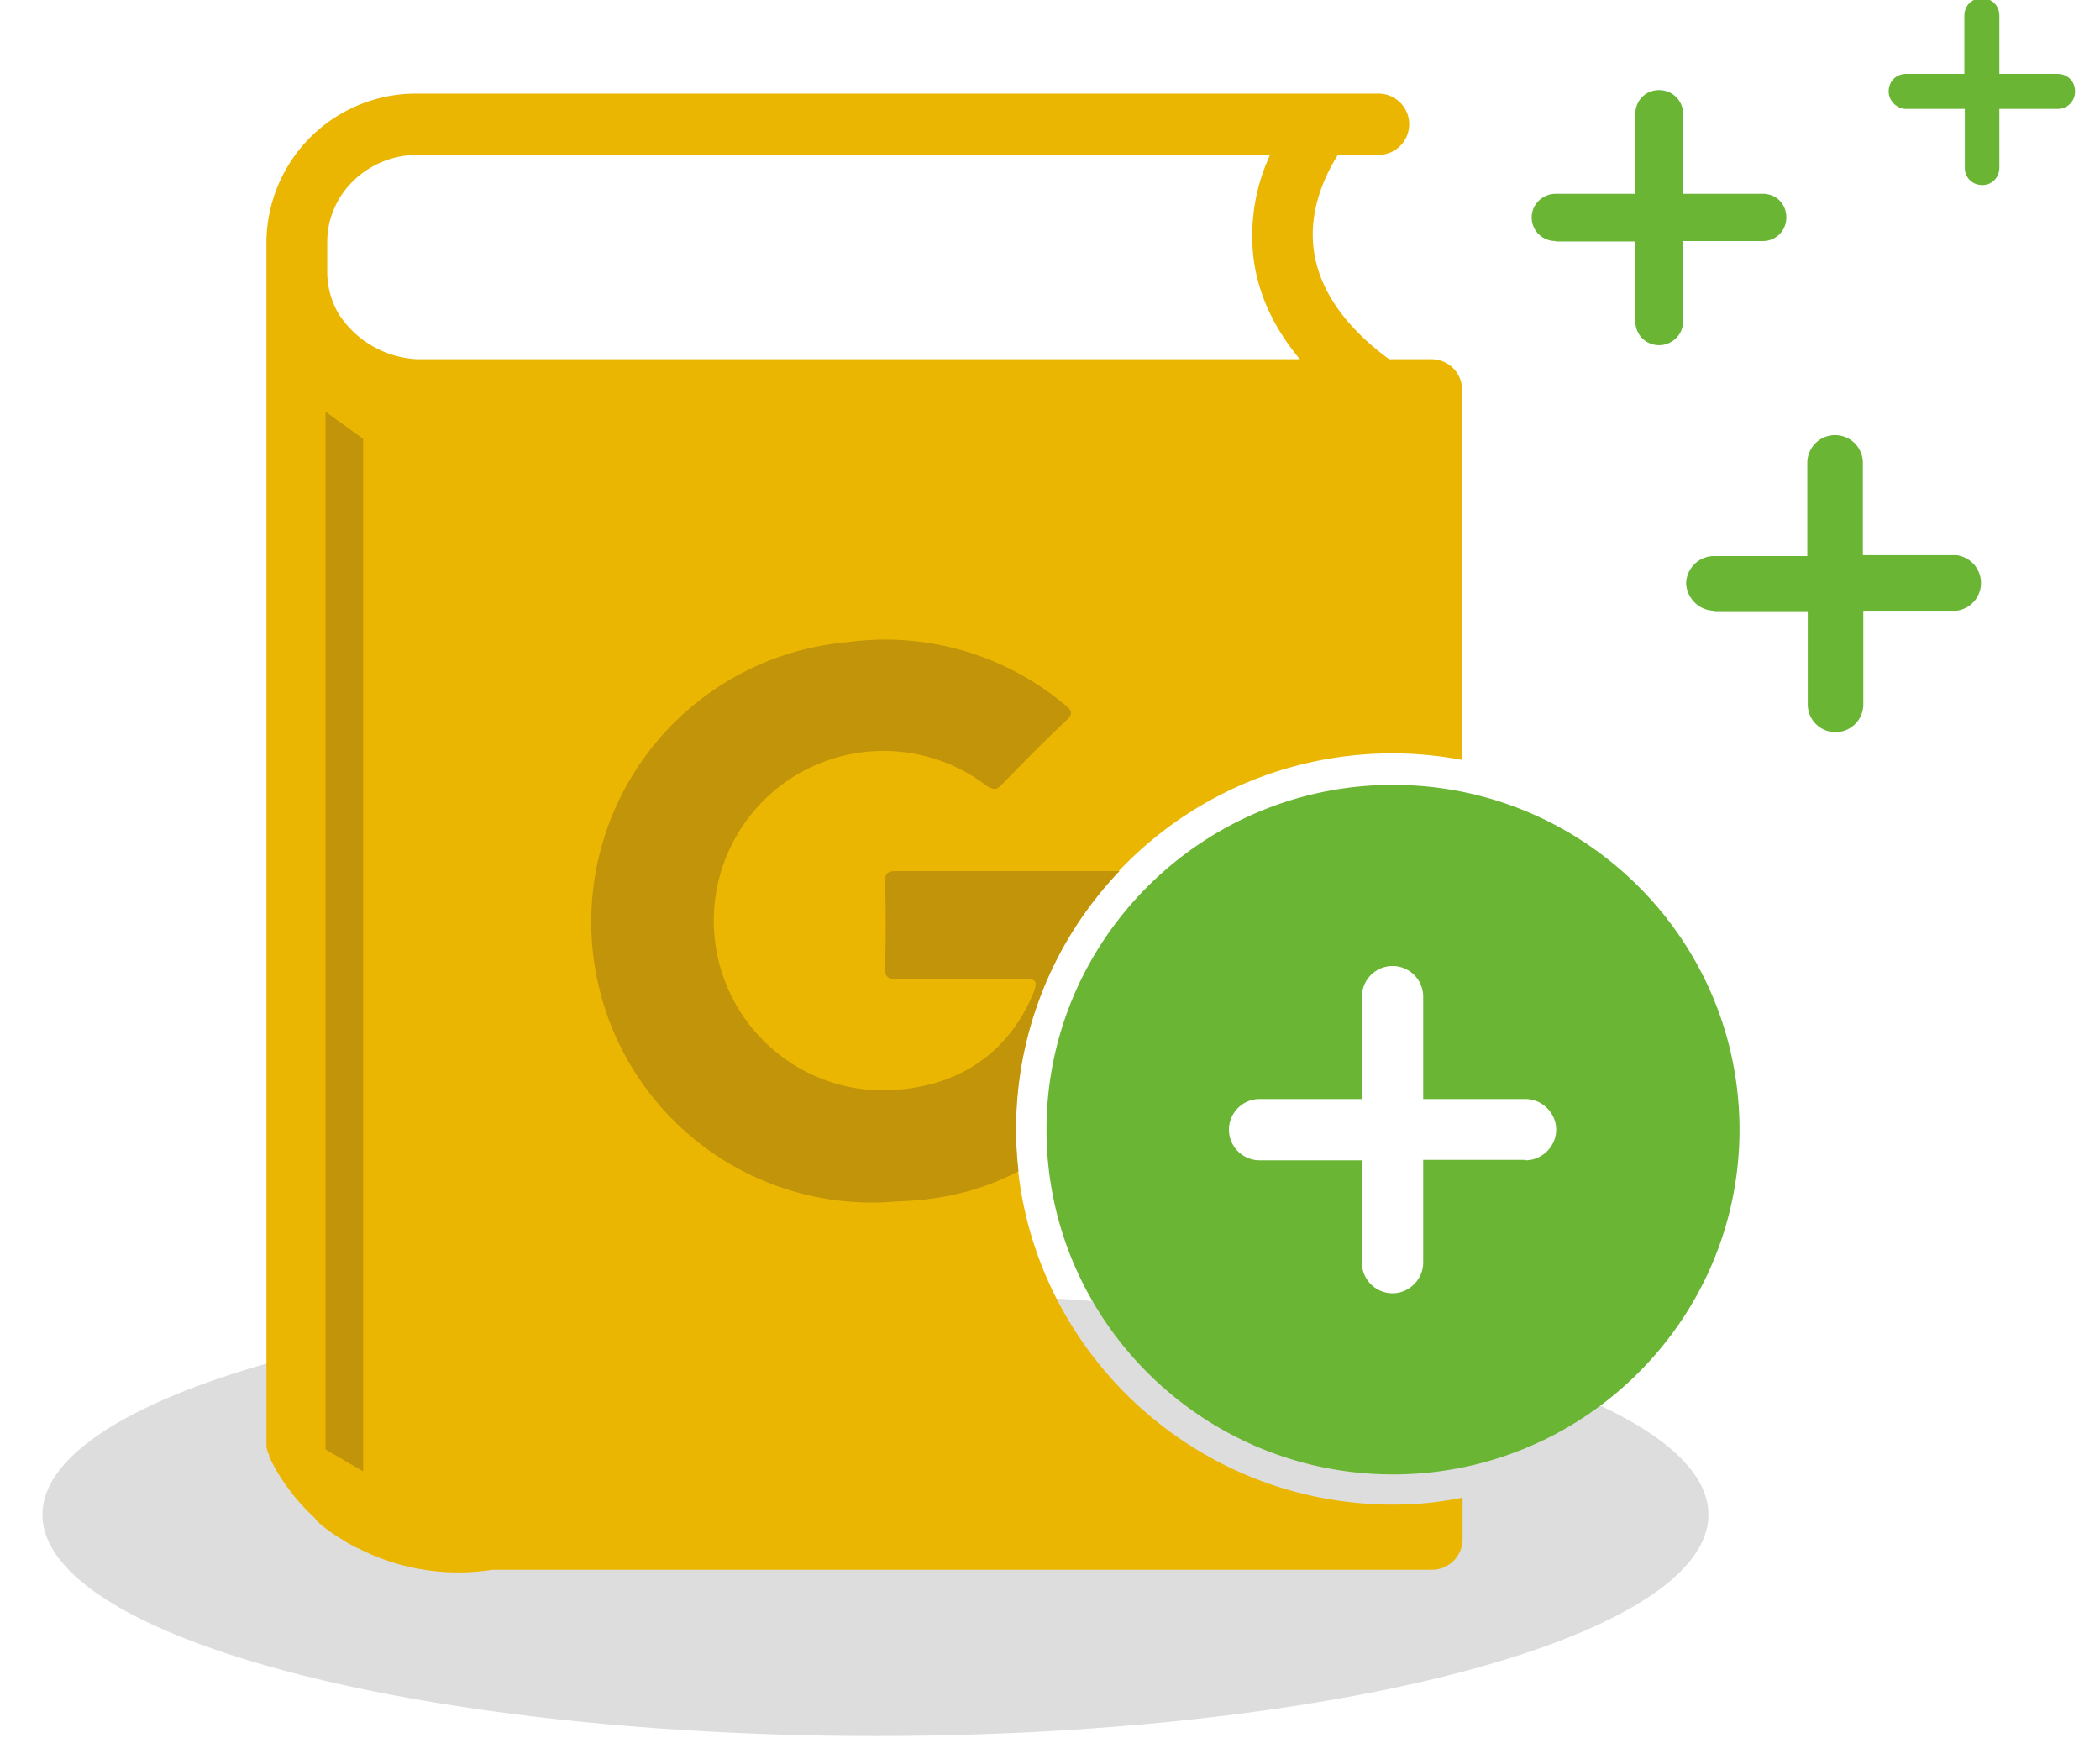
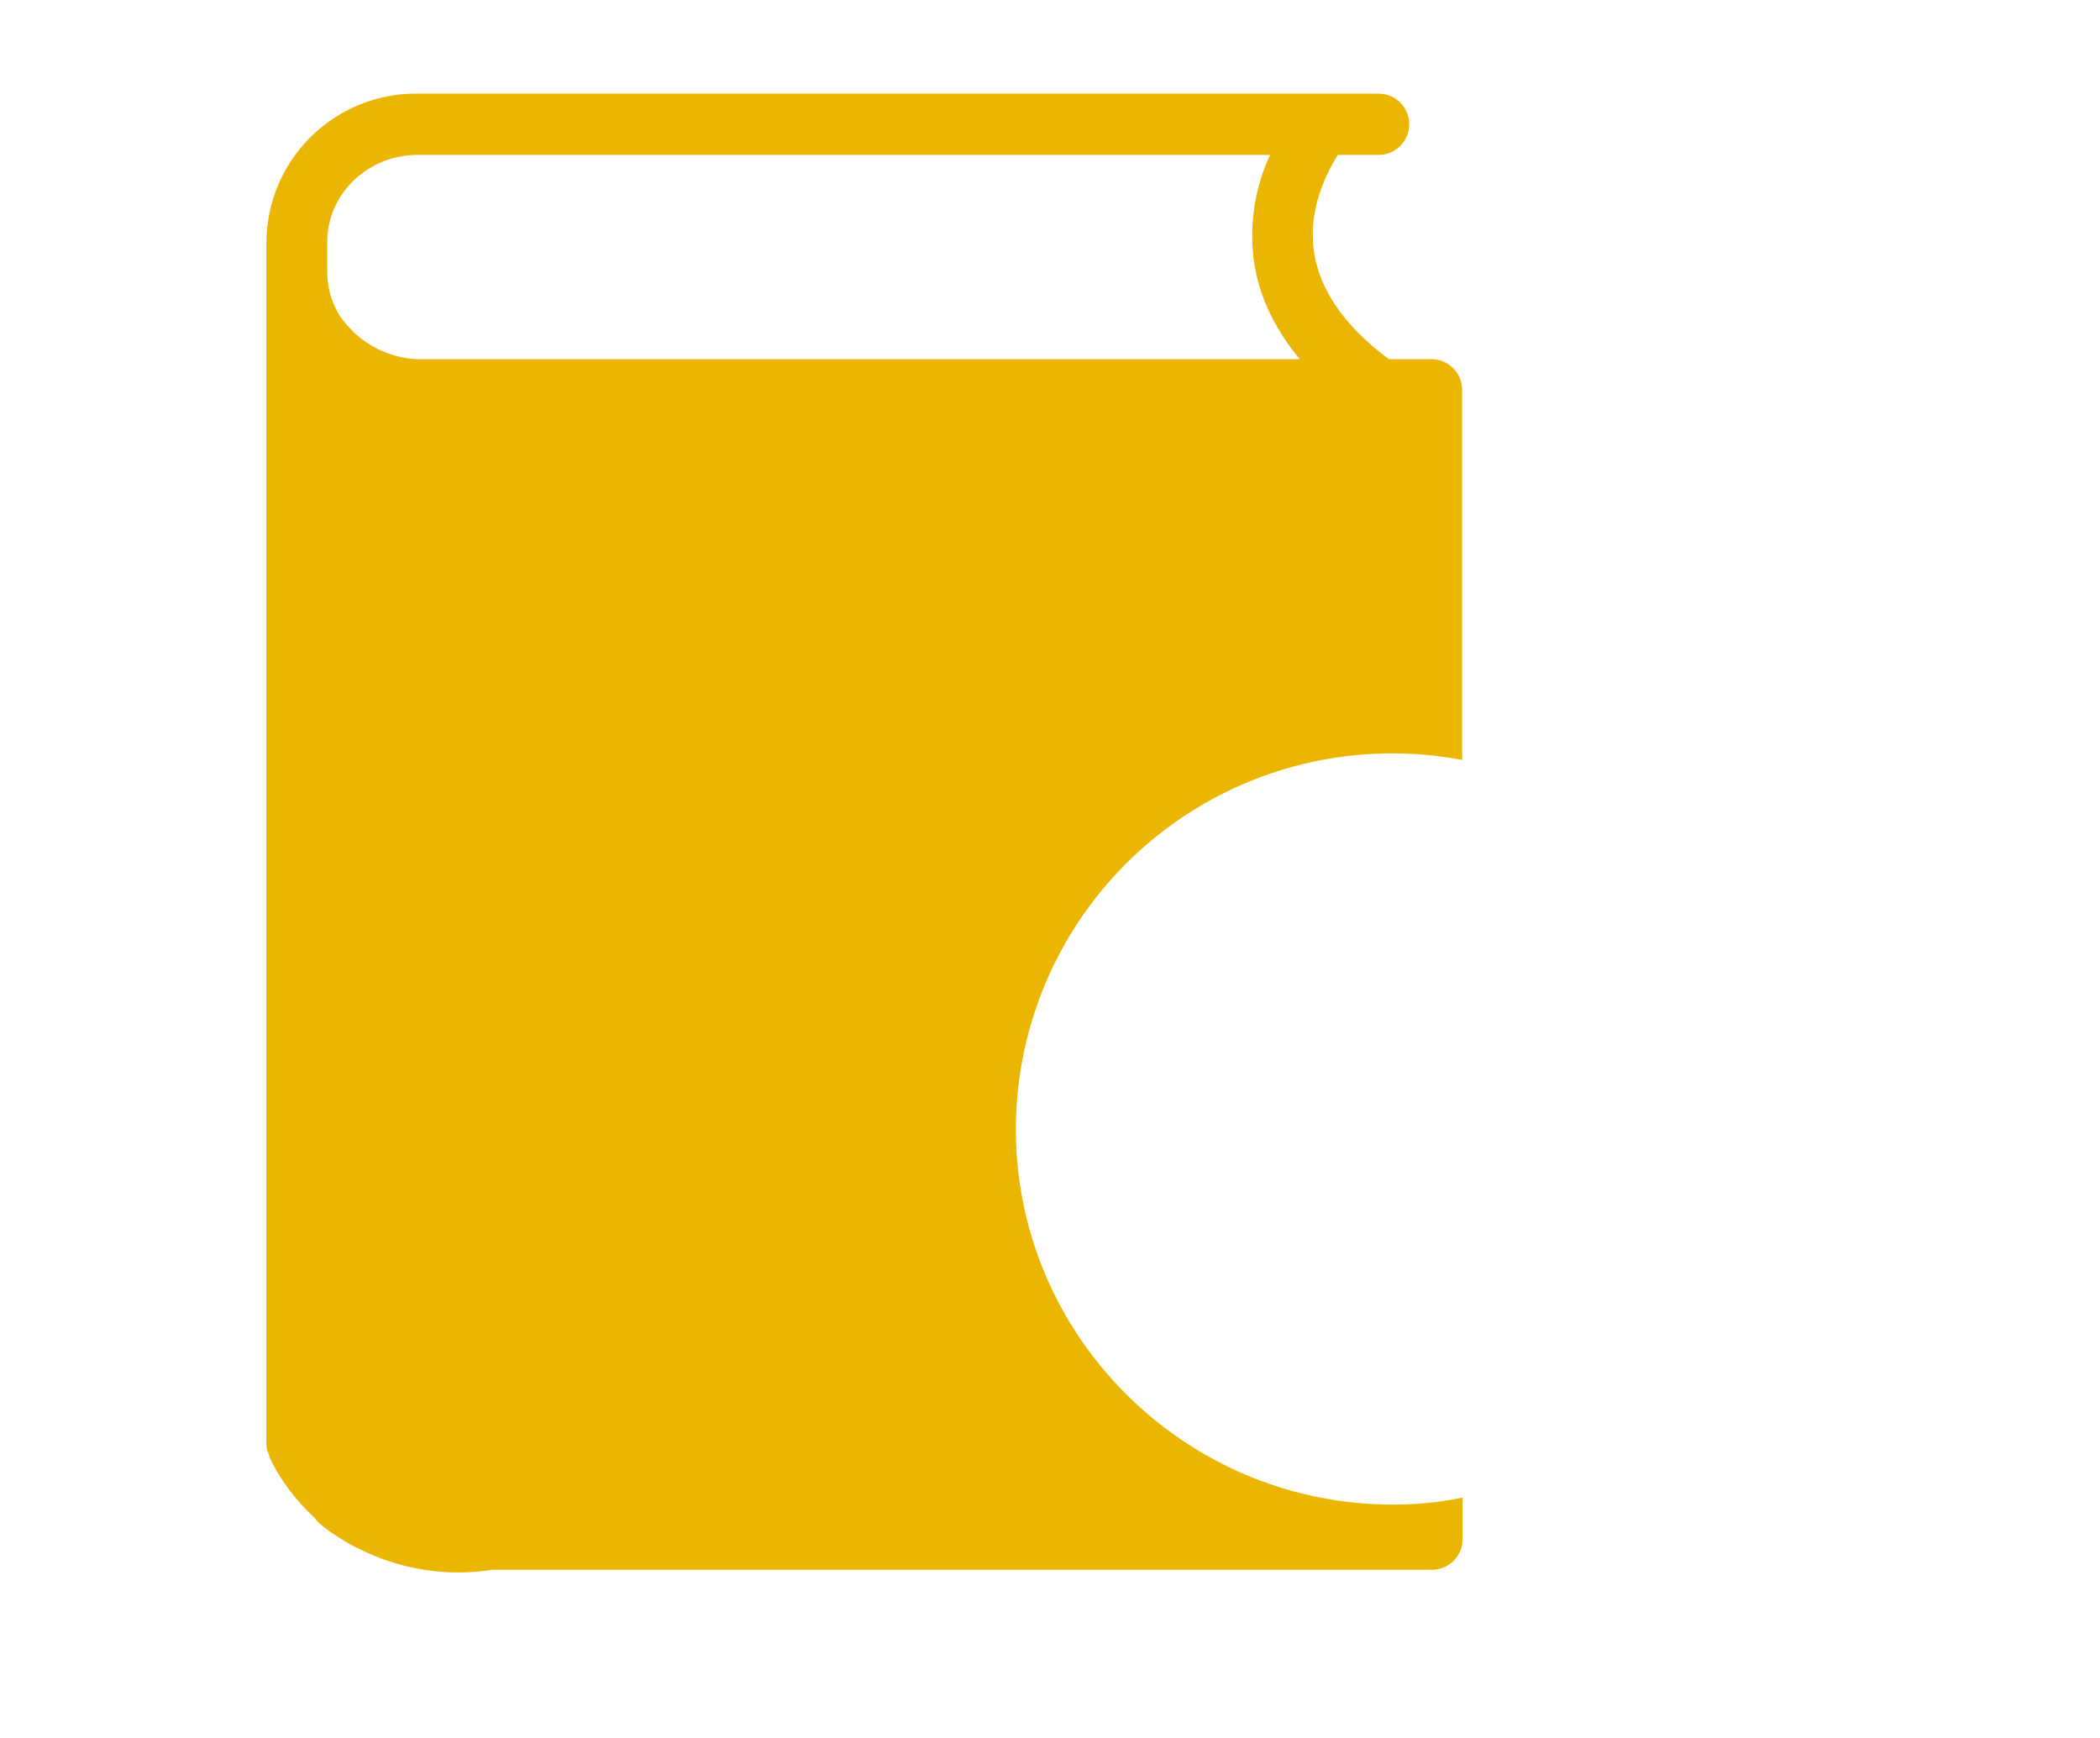
<svg xmlns="http://www.w3.org/2000/svg" width="48" height="39.72" viewBox="0 4.14 48 39.72">
-   <ellipse cx="20.01" cy="38.76" fill="#DDD" rx="19.04" ry="5.06" />
  <path fill="#EAB602" d="M31.84 38.53c-4.75 0-8.62-3.85-8.62-8.58a8.6 8.6 0 0 1 10.2-8.44v-8.46a.7.7 0 0 0-.7-.7h-.97c-1.02-.75-1.6-1.6-1.72-2.49-.13-.96.3-1.78.55-2.18h.93a.7.7 0 0 0 .7-.7.7.7 0 0 0-.7-.7H9.55a3.42 3.42 0 0 0-3.46 3.37v27.5c0 .09.02.17.06.24v.03c.02.05.32.75 1.04 1.41l.05.07c.22.21.48.37.73.52l.19.1h.01a5.02 5.02 0 0 0 3.08.5h21.48a.7.7 0 0 0 .7-.7v-.95a7.7 7.7 0 0 1-1.59.16M9.54 12.35a2.26 2.26 0 0 1-1.79-1.02 1.9 1.9 0 0 1-.27-.96v-.7c0-1.1.93-1.99 2.07-1.99h19.48a4.4 4.4 0 0 0-.38 2.34c.1.84.47 1.62 1.06 2.33H9.55z" />
-   <path fill="#6BB535" d="M31.84 22.08c-4.36 0-7.92 3.53-7.92 7.88s3.56 7.88 7.92 7.88c4.36 0 7.92-3.53 7.92-7.88s-3.55-7.88-7.92-7.88m3.03 8.57h-2.34V33c0 .38-.32.7-.7.7s-.7-.31-.7-.7v-2.34h-2.34c-.39 0-.7-.32-.7-.7s.31-.7.7-.7h2.34v-2.34a.7.7 0 0 1 1.4 0v2.34h2.34c.38 0 .7.32.7.7s-.32.7-.7.7m4.32-12.55h2.13v2.13a.63.63 0 1 0 1.27 0V18.1h2.13a.64.64 0 0 0 0-1.27h-2.14v-2.11a.63.63 0 1 0-1.27 0v2.13h-2.13a.64.64 0 0 0-.64.63c.02.34.3.62.65.62zm-3.63-8.45h1.82v1.83c0 .3.24.54.54.54s.55-.24.55-.54V9.65h1.82c.3 0 .54-.23.54-.54s-.23-.54-.54-.54h-1.82V6.74c0-.3-.24-.54-.55-.54s-.54.24-.54.54v1.83h-1.82c-.3 0-.55.24-.55.54s.24.54.55.54zm8.01-3.03h1.34v1.34c0 .23.17.4.4.4s.39-.18.39-.4V6.63h1.33c.23 0 .4-.18.4-.4 0-.23-.17-.4-.4-.4H45.7V4.5c0-.23-.17-.4-.4-.4s-.4.17-.4.4v1.33h-1.33c-.23 0-.4.17-.4.4 0 .22.19.4.4.4z" />
-   <path fill="#C19409" d="M8.3 37.77l-.86-.5V13.55l.86.62M20.5 31.6c1.1-.03 2-.28 2.78-.69a8.52 8.52 0 0 1 2.31-6.86h-5.1c-.2 0-.27.05-.26.26.02.64.02 1.28 0 1.92-.01.26.08.3.31.29l2.85-.01c.28 0 .34.04.23.33-.61 1.46-1.86 2.25-3.59 2.22a3.88 3.88 0 1 1 2.52-6.96c.16.1.24.1.36-.04.48-.49.96-.98 1.46-1.45.17-.16.13-.23-.03-.36a6.4 6.4 0 0 0-4.98-1.43A6.4 6.4 0 0 0 20.5 31.6z" />
</svg>